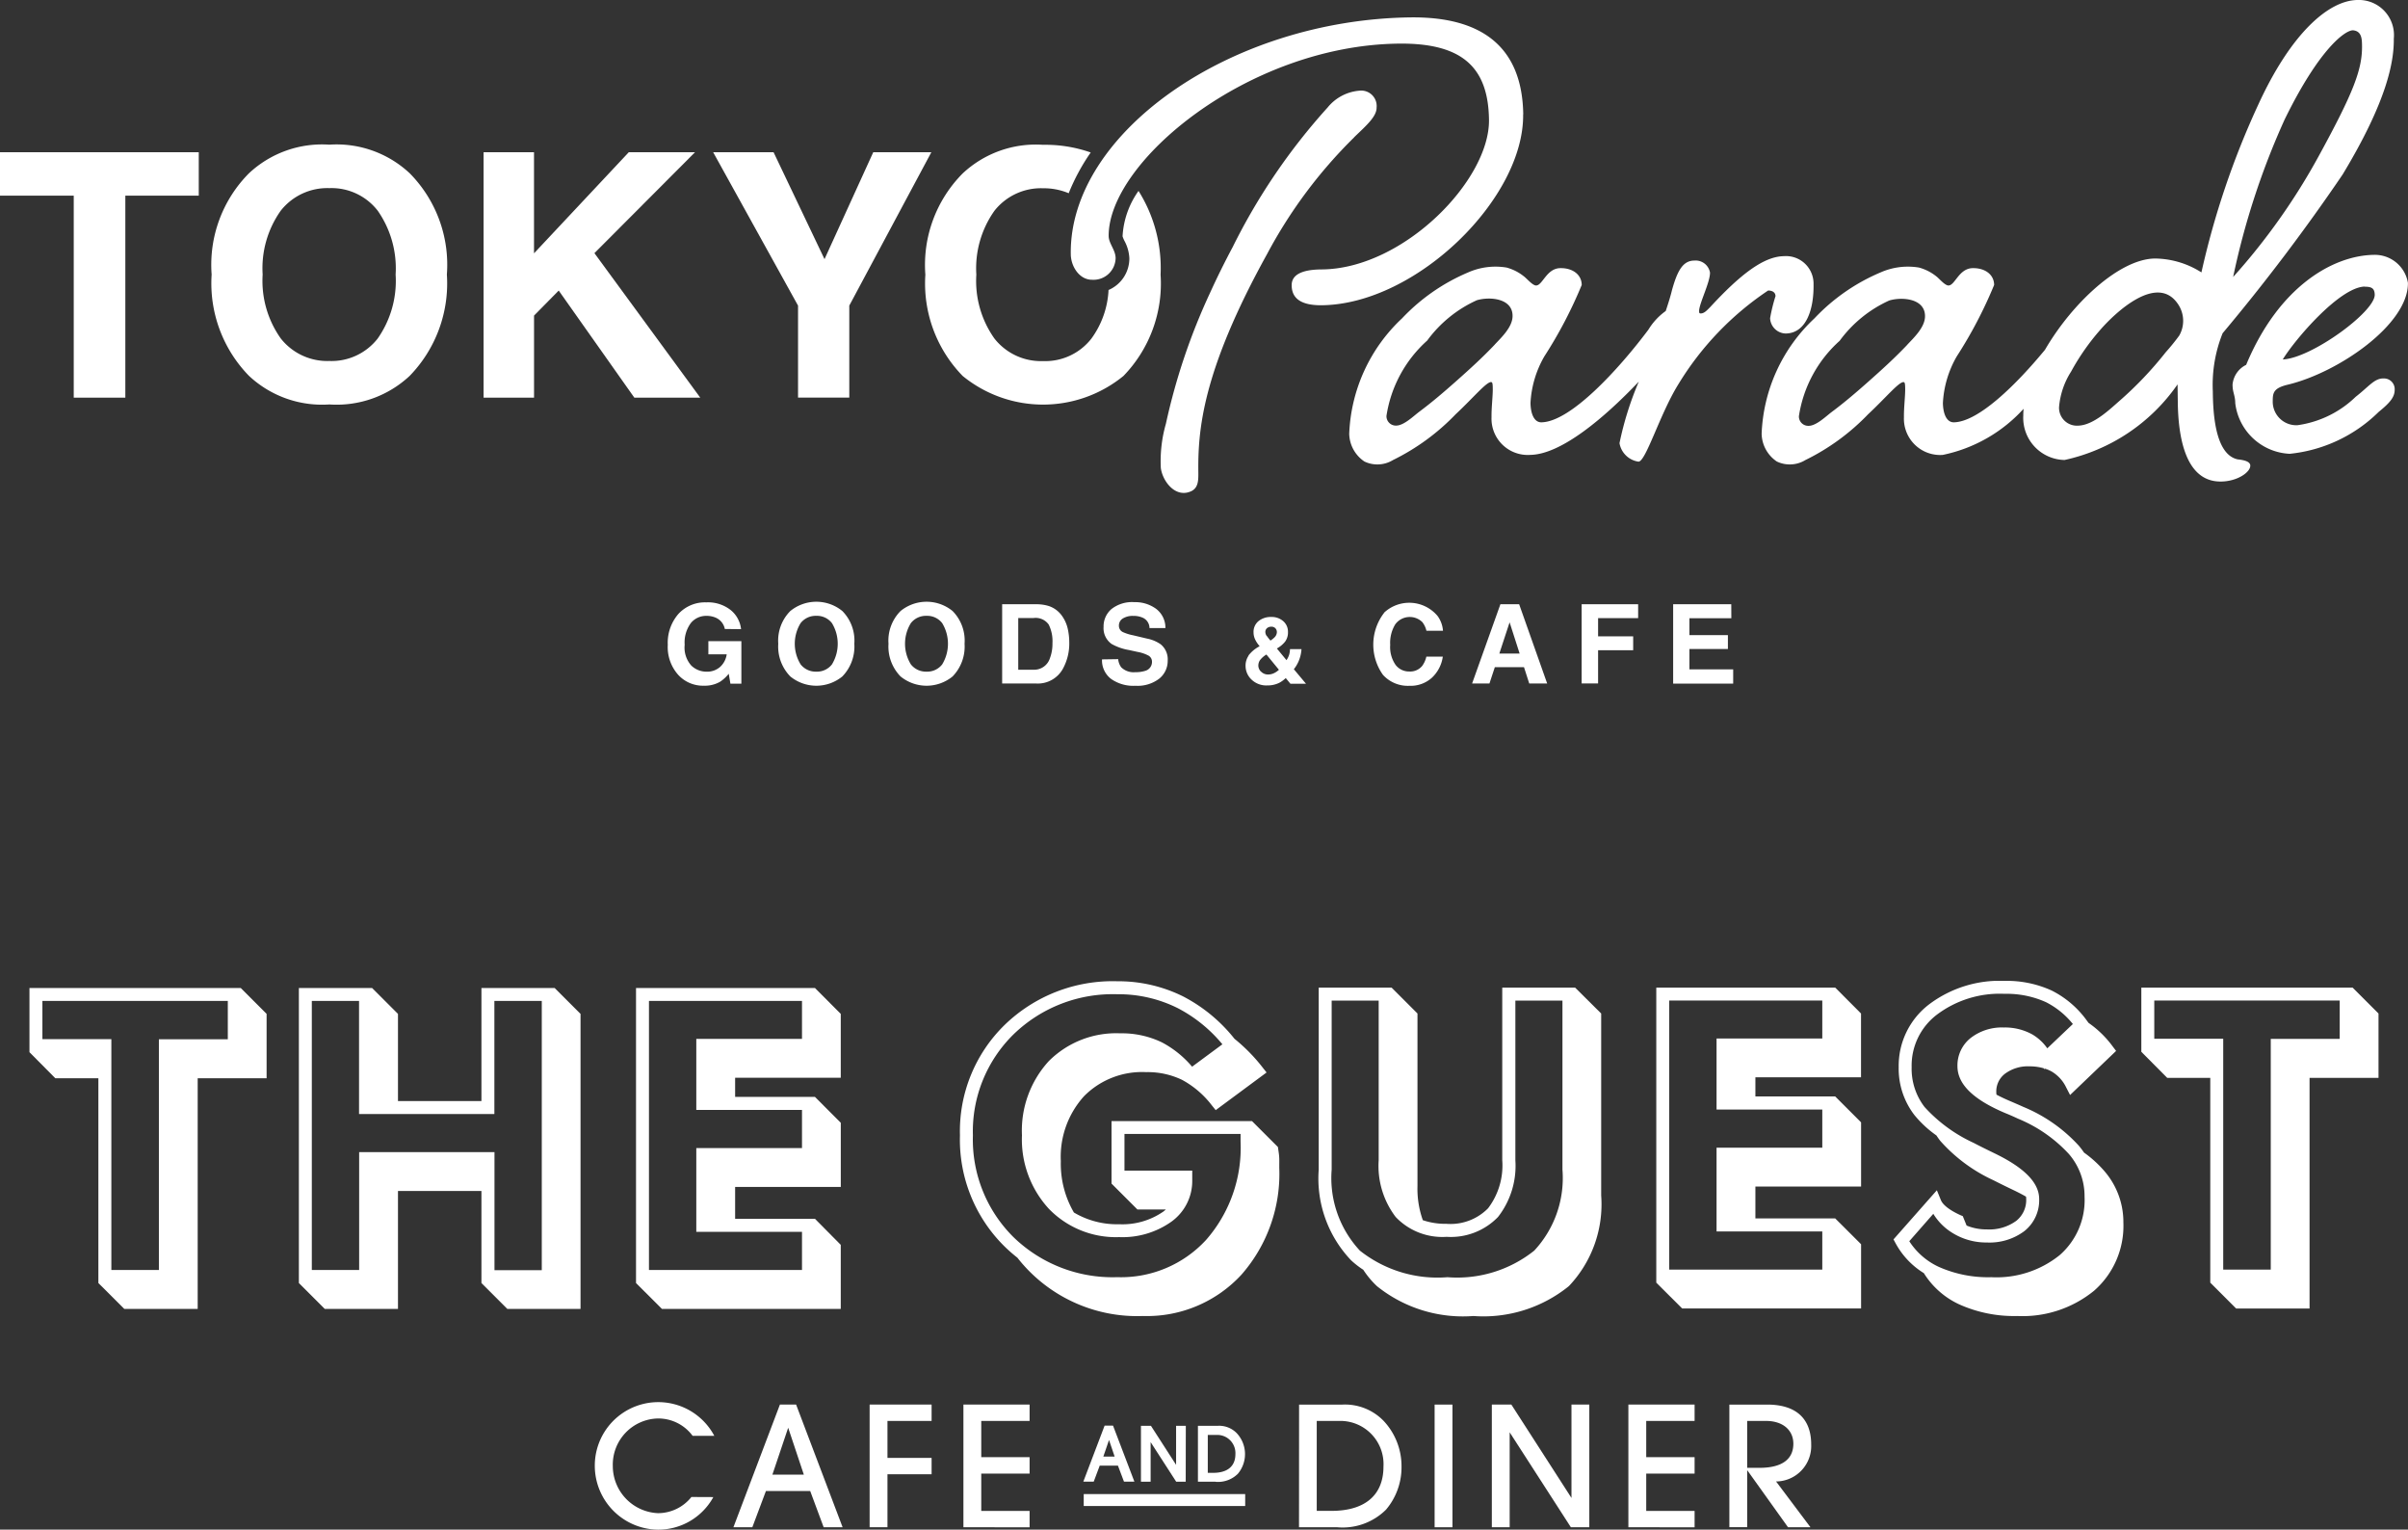
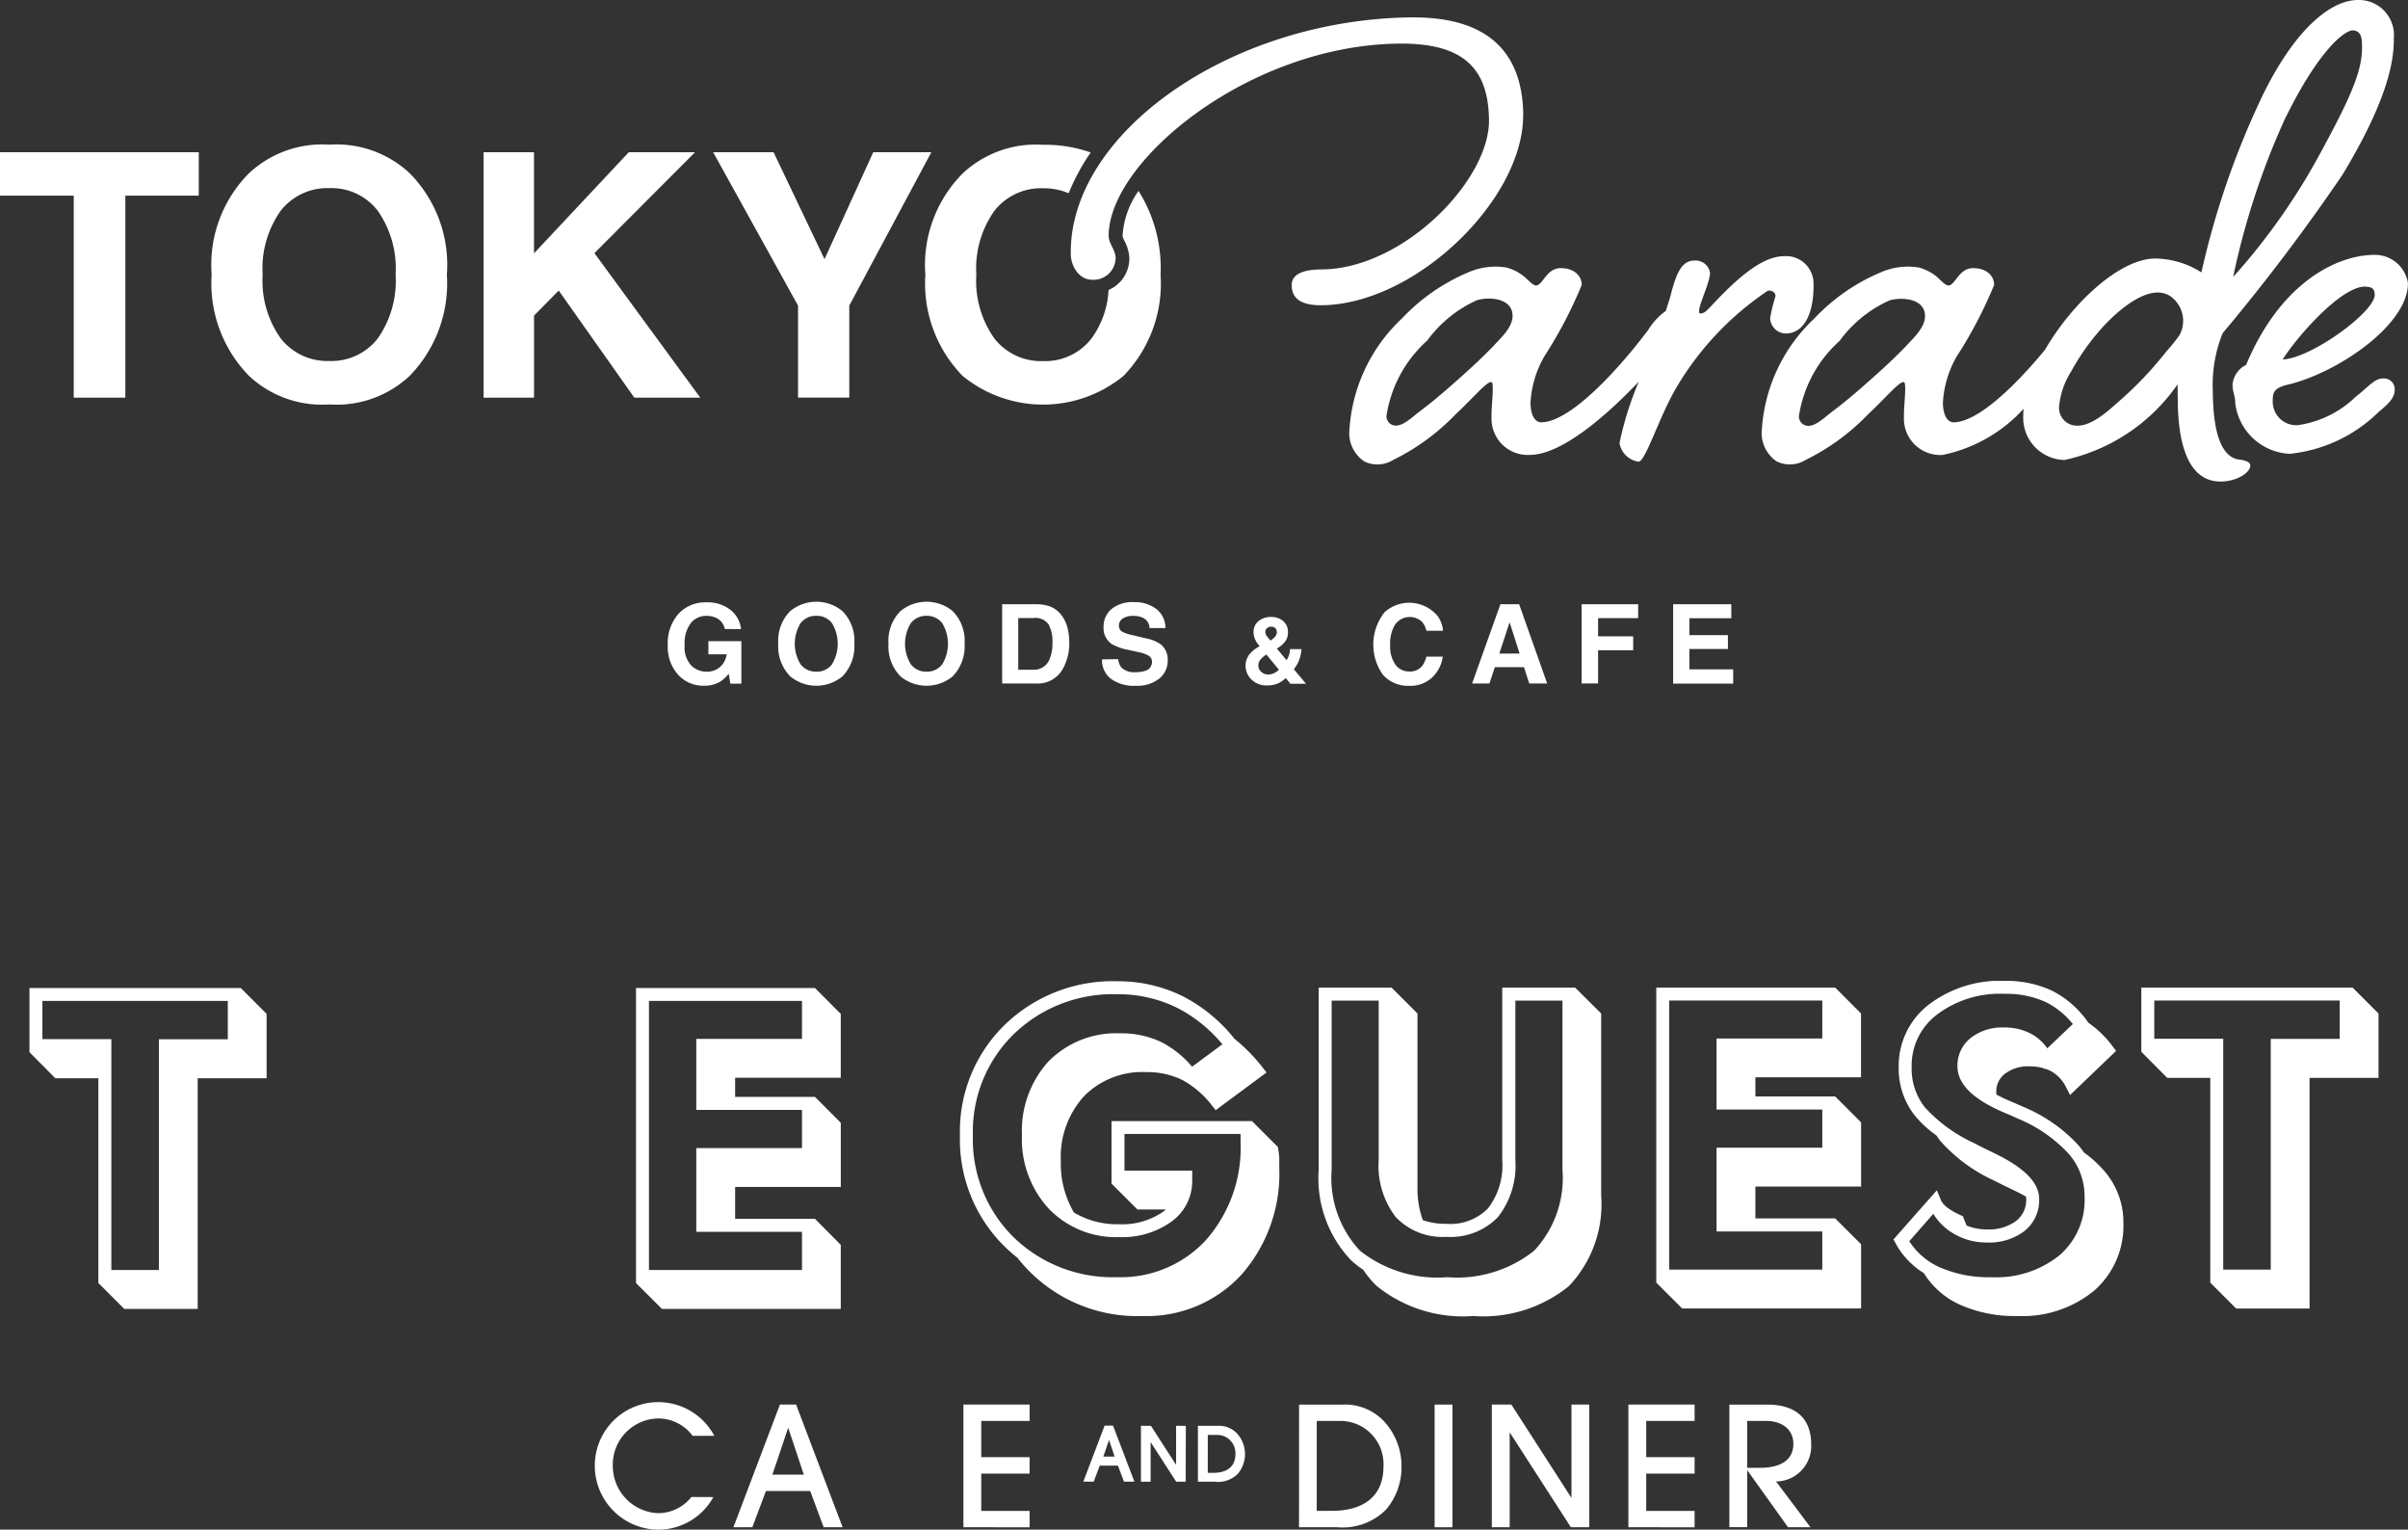
<svg xmlns="http://www.w3.org/2000/svg" width="69.394" height="44.068" viewBox="0 0 69.394 44.068">
  <rect x="0" y="0" width="69.394" height="44.068" fill="#333333" stroke="none" />
  <defs>
    <clipPath id="a">
      <rect width="69.394" height="19.755" fill="#fff" />
    </clipPath>
    <clipPath id="b">
      <rect width="67.696" height="15.809" fill="#fff" />
    </clipPath>
  </defs>
  <path d="M0,22.114v1.252H2.125v5.819H3.612V23.366H5.728V22.114Z" transform="translate(0 -17.729)" fill="#fff" />
  <g transform="translate(0 0)">
    <g clip-path="url(#a)">
      <path d="M36.471,27.685a3.083,3.083,0,0,1-2.317.825,3.083,3.083,0,0,1-2.317-.825,3.814,3.814,0,0,1-1.075-2.917,3.739,3.739,0,0,1,1.075-2.917,3.083,3.083,0,0,1,2.317-.825,3.083,3.083,0,0,1,2.317.825,3.749,3.749,0,0,1,1.07,2.917,3.824,3.824,0,0,1-1.07,2.917m-.923-1.075a2.894,2.894,0,0,0,.516-1.842,2.9,2.9,0,0,0-.516-1.84,1.685,1.685,0,0,0-1.393-.65,1.708,1.708,0,0,0-1.4.648,2.865,2.865,0,0,0-.523,1.842,2.865,2.865,0,0,0,.523,1.842,1.707,1.707,0,0,0,1.4.648,1.687,1.687,0,0,0,1.393-.648" transform="translate(-24.663 -16.858)" fill="#fff" />
      <path d="M70.279,22.114h1.453v2.913l2.732-2.913h1.909l-2.9,2.908,3.05,4.163h-1.9L72.444,26.1l-.711.721v2.365H70.279Z" transform="translate(-56.343 -17.729)" fill="#fff" />
      <path d="M108.258,22.114h1.674l-2.365,4.419v2.651H106.09V26.534l-2.446-4.419h1.741l1.468,3.08Z" transform="translate(-83.092 -17.729)" fill="#fff" />
      <path d="M140.647,22.353a2.487,2.487,0,0,0-.463,1.312.848.848,0,0,0,.056.134,1.172,1.172,0,0,1,.14.5.99.99,0,0,1-.6.913,2.584,2.584,0,0,1-.494,1.4,1.687,1.687,0,0,1-1.393.648,1.707,1.707,0,0,1-1.4-.648,2.864,2.864,0,0,1-.523-1.842,2.865,2.865,0,0,1,.523-1.842,1.708,1.708,0,0,1,1.4-.647,1.86,1.86,0,0,1,.739.143,5.92,5.92,0,0,1,.634-1.174,3.932,3.932,0,0,0-1.373-.221,3.083,3.083,0,0,0-2.317.825,3.74,3.74,0,0,0-1.075,2.917,3.814,3.814,0,0,0,1.075,2.917,3.665,3.665,0,0,0,4.634,0,3.824,3.824,0,0,0,1.07-2.917,4.178,4.178,0,0,0-.636-2.414" transform="translate(-107.834 -16.857)" fill="#fff" />
      <path d="M168.654,5.34c-.026-1.947-1.187-2.824-3.251-2.8-5.208.069-9.834,3.344-9.788,6.816,0,.352.244.748.62.743a.637.637,0,0,0,.672-.619c0-.235-.193-.42-.2-.631-.028-2.135,4.01-5.5,8.35-5.553,1.853-.024,2.59.693,2.61,2.195.023,1.736-2.454,4.279-4.8,4.31-.375,0-.891.059-.886.457,0,.375.266.583.876.575,2.721-.036,5.825-3.08,5.794-5.5" transform="translate(-124.757 -2.039)" fill="#fff" />
-       <path d="M174.218,14.515c.348-.333.649-.595.646-.853a.445.445,0,0,0-.5-.486,1.315,1.315,0,0,0-.909.481,17.673,17.673,0,0,0-2.739,4.025q-.348.651-.654,1.323a17.98,17.98,0,0,0-1.27,3.767,3.887,3.887,0,0,0-.146,1.276c.052.387.427.878.881.664.2-.1.2-.312.2-.518-.016-1.22.1-2.911,1.982-6.314a13.812,13.812,0,0,1,2.513-3.365" transform="translate(-135.193 -10.563)" fill="#fff" />
      <path d="M208.372,38.364a4.767,4.767,0,0,0-.156.636.461.461,0,0,0,.452.44c.587-.008.812-.691.8-1.418a.794.794,0,0,0-.855-.81c-.586.008-1.26.533-2.116,1.459-.116.119-.185.19-.279.191-.047,0-.047-.023-.048-.07,0-.211.318-.826.314-1.107a.42.42,0,0,0-.45-.346c-.329,0-.489.288-.646.853-.037.156-.1.362-.18.6a1.827,1.827,0,0,0-.5.539c-.853,1.137-2.241,2.657-3.085,2.668-.211,0-.308-.254-.312-.559a2.987,2.987,0,0,1,.4-1.342,12.706,12.706,0,0,0,1.076-2.056c0-.282-.241-.49-.616-.485-.4.005-.51.5-.7.5-.1,0-.271-.206-.35-.263a1.364,1.364,0,0,0-.5-.254,1.952,1.952,0,0,0-1.111.142,5.631,5.631,0,0,0-1.9,1.321,4.807,4.807,0,0,0-1.523,3.325.987.987,0,0,0,.438.8.864.864,0,0,0,.823-.042,6.415,6.415,0,0,0,1.806-1.319c.51-.476.879-.926,1.02-.928.047,0,.048.07.05.21,0,.211-.04.54-.036.8a1.045,1.045,0,0,0,1.117,1.088c.874-.012,2.1-1.032,3.127-2.11a9.245,9.245,0,0,0-.556,1.772.648.648,0,0,0,.547.533c.211,0,.616-1.369,1.144-2.221a8.645,8.645,0,0,1,2.592-2.709c.141,0,.212.068.213.161m-8.088,1.394c-.347.367-.722.708-1.1,1.043-.352.313-.71.62-1.086.9-.16.121-.435.39-.653.393a.271.271,0,0,1-.285-.278,3.649,3.649,0,0,1,1.174-2.171,3.619,3.619,0,0,1,1.43-1.162c.377-.112,1.049-.056,1.03.472-.012.306-.314.594-.509.8" transform="translate(-157.205 -29.832)" fill="#fff" />
      <path d="M269.745,13.232c-.659-.155-.7-1.4-.706-1.962a3.989,3.989,0,0,1,.283-1.67,56.457,56.457,0,0,0,3.459-4.574c1.286-2.128,1.482-3.258,1.474-3.914A1.012,1.012,0,0,0,273.207,0c-.821.011-1.912.94-2.87,3.041a23.825,23.825,0,0,0-1.626,4.807,2.531,2.531,0,0,0-1.343-.4c-1.021.013-2.383,1.284-3.165,2.629-.836,1.014-1.922,2.08-2.629,2.09-.211,0-.309-.254-.313-.559a2.987,2.987,0,0,1,.4-1.342,12.689,12.689,0,0,0,1.076-2.056c0-.282-.241-.49-.616-.485-.4.005-.51.5-.7.5-.105,0-.272-.206-.35-.263a1.364,1.364,0,0,0-.5-.254,1.953,1.953,0,0,0-1.111.142,5.631,5.631,0,0,0-1.9,1.321,4.807,4.807,0,0,0-1.523,3.325.988.988,0,0,0,.438.8.864.864,0,0,0,.823-.042,6.418,6.418,0,0,0,1.806-1.318c.51-.476.879-.927,1.02-.928.047,0,.048.07.05.21,0,.211-.04.54-.036.8a1.045,1.045,0,0,0,1.117,1.088,4.328,4.328,0,0,0,2.331-1.329c-.006.068-.009.134-.009.2a1.214,1.214,0,0,0,1.19,1.275,5.346,5.346,0,0,0,3.256-2.178l.007.516c.012.938.194,2.3,1.25,2.283.469-.006.841-.269.839-.457,0-.117-.166-.162-.378-.183m1.373-9.8c.983-2.007,1.726-2.557,1.961-2.56.258.02.261.255.264.442.009.681-.241,1.341-1.249,3.184a18.4,18.4,0,0,1-2.465,3.481,21.78,21.78,0,0,1,1.489-4.548m-10.879,6.5c-.347.367-.722.708-1.1,1.043-.352.313-.71.62-1.086.9-.16.121-.435.39-.653.393a.27.27,0,0,1-.285-.278,3.648,3.648,0,0,1,1.174-2.171,3.619,3.619,0,0,1,1.43-1.162c.377-.112,1.049-.056,1.03.472-.012.306-.314.594-.509.8m7.832-.256a6.1,6.1,0,0,1-.386.475,10.416,10.416,0,0,1-1.338,1.406c-.3.263-.757.7-1.19.709a.515.515,0,0,1-.546-.533,2.241,2.241,0,0,1,.346-1.023,6.666,6.666,0,0,1,.838-1.2c.434-.5,1.64-1.639,2.241-.75a.855.855,0,0,1,.035.917" transform="translate(-205.27 0)" fill="#fff" />
      <path d="M328.812,40.579c-.258,0-.419.24-.791.527a3,3,0,0,1-1.679.82.679.679,0,0,1-.713-.694c0-.235.018-.376.439-.475,1.45-.347,3.473-1.735,3.457-2.931a.966.966,0,0,0-.973-.808c-1.2.016-2.756.928-3.689,3.169a.705.705,0,0,0-.392.568c0,.235.075.3.078.538a1.657,1.657,0,0,0,1.568,1.457,4.261,4.261,0,0,0,2.565-1.207c.325-.263.463-.429.461-.639a.308.308,0,0,0-.333-.324m-.527-2.644c.188,0,.282.043.285.231.007.493-1.829,1.831-2.65,1.865.344-.567,1.638-2.086,2.365-2.1" transform="translate(-260.133 -29.676)" fill="#fff" />
      <path d="M98.7,88.262a.448.448,0,0,0-.265-.327.65.65,0,0,0-.262-.051.568.568,0,0,0-.453.208.943.943,0,0,0-.177.625.776.776,0,0,0,.192.6.63.63,0,0,0,.437.175.565.565,0,0,0,.393-.138.6.6,0,0,0,.189-.361h-.528v-.381h.951v1.225h-.316l-.048-.285a1.1,1.1,0,0,1-.248.229.876.876,0,0,1-.465.115.966.966,0,0,1-.744-.314,1.2,1.2,0,0,1-.3-.864,1.266,1.266,0,0,1,.305-.888,1.04,1.04,0,0,1,.807-.335,1.054,1.054,0,0,1,.7.221.821.821,0,0,1,.3.551Z" transform="translate(-77.812 -70.141)" fill="#fff" />
      <path d="M114.965,89.586a1.184,1.184,0,0,1-1.5,0,1.231,1.231,0,0,1-.347-.942,1.208,1.208,0,0,1,.347-.942,1.184,1.184,0,0,1,1.5,0,1.211,1.211,0,0,1,.345.942,1.235,1.235,0,0,1-.345.942m-.3-.347a1.144,1.144,0,0,0,0-1.189.545.545,0,0,0-.45-.21.551.551,0,0,0-.452.209,1.133,1.133,0,0,0,0,1.19.552.552,0,0,0,.452.209.545.545,0,0,0,.45-.209" transform="translate(-90.69 -70.098)" fill="#fff" />
      <path d="M130.988,89.586a1.184,1.184,0,0,1-1.5,0,1.231,1.231,0,0,1-.347-.942,1.208,1.208,0,0,1,.347-.942,1.184,1.184,0,0,1,1.5,0,1.211,1.211,0,0,1,.345.942,1.235,1.235,0,0,1-.345.942m-.3-.347a1.145,1.145,0,0,0,0-1.189.545.545,0,0,0-.45-.21.551.551,0,0,0-.452.209,1.133,1.133,0,0,0,0,1.19.552.552,0,0,0,.452.209.546.546,0,0,0,.45-.209" transform="translate(-103.536 -70.098)" fill="#fff" />
      <path d="M146.988,87.837a.756.756,0,0,1,.389.29,1.019,1.019,0,0,1,.163.369,1.771,1.771,0,0,1,.043.378,1.516,1.516,0,0,1-.183.771.825.825,0,0,1-.766.426h-.985V87.787h.985a1.215,1.215,0,0,1,.354.05m-.875.347v1.49h.441a.476.476,0,0,0,.472-.333,1.172,1.172,0,0,0,.073-.435,1.071,1.071,0,0,0-.109-.535.462.462,0,0,0-.435-.187Z" transform="translate(-116.769 -70.379)" fill="#fff" />
      <path d="M160.668,89.1a.464.464,0,0,0,.087.234.507.507,0,0,0,.407.141.873.873,0,0,0,.28-.037.265.265,0,0,0,.2-.265.2.2,0,0,0-.1-.175,1.091,1.091,0,0,0-.317-.107l-.247-.054a1.532,1.532,0,0,1-.5-.175.556.556,0,0,1-.231-.494.656.656,0,0,1,.226-.51.964.964,0,0,1,.663-.2,1.018,1.018,0,0,1,.623.191.681.681,0,0,1,.27.555h-.459a.327.327,0,0,0-.184-.293.635.635,0,0,0-.284-.057.541.541,0,0,0-.3.074.236.236,0,0,0-.113.208.2.2,0,0,0,.111.183,1.35,1.35,0,0,0,.3.094l.4.095a1.025,1.025,0,0,1,.395.166.559.559,0,0,1,.2.466.656.656,0,0,1-.242.52,1.021,1.021,0,0,1-.684.207,1.116,1.116,0,0,1-.709-.2.673.673,0,0,1-.258-.56Z" transform="translate(-128.444 -70.11)" fill="#fff" />
      <path d="M181.091,90.734a.947.947,0,0,1,.282-.246l.04-.025a.8.8,0,0,1-.129-.192.475.475,0,0,1-.046-.2.4.4,0,0,1,.143-.329.56.56,0,0,1,.37-.119.5.5,0,0,1,.343.121.4.4,0,0,1,.136.31.443.443,0,0,1-.081.277.793.793,0,0,1-.239.2l.277.336a.558.558,0,0,0,.074-.148.583.583,0,0,0,.027-.169h.331a1.055,1.055,0,0,1-.085.355,1.007,1.007,0,0,1-.135.223l.35.418H182.3l-.134-.163a.847.847,0,0,1-.182.134.75.75,0,0,1-.347.078.612.612,0,0,1-.462-.173.541.541,0,0,1-.167-.383.509.509,0,0,1,.086-.3m.364.461a.272.272,0,0,0,.2.08.385.385,0,0,0,.176-.042.525.525,0,0,0,.135-.094l-.36-.439a.651.651,0,0,0-.187.164.28.28,0,0,0-.046.156.243.243,0,0,0,.079.175m.164-1.032a1.686,1.686,0,0,0,.106.135.694.694,0,0,0,.117-.093.218.218,0,0,0,.068-.153.16.16,0,0,0-.041-.107.155.155,0,0,0-.123-.047.182.182,0,0,0-.1.028.139.139,0,0,0-.068.128.2.2,0,0,0,.038.11" transform="translate(-145.113 -71.848)" fill="#fff" />
      <path d="M199.9,87.85a1.065,1.065,0,0,1,1.536.1.826.826,0,0,1,.156.426h-.477a.65.65,0,0,0-.117-.248.518.518,0,0,0-.78.061,1.024,1.024,0,0,0-.147.594.9.9,0,0,0,.155.576.486.486,0,0,0,.395.191.447.447,0,0,0,.374-.164.72.72,0,0,0,.118-.265h.474a1.029,1.029,0,0,1-.313.607.912.912,0,0,1-.646.234.969.969,0,0,1-.766-.316,1.5,1.5,0,0,1,.038-1.792" transform="translate(-160.008 -70.204)" fill="#fff" />
      <path d="M214.761,87.787h.54l.808,2.284h-.517l-.151-.47H214.6l-.155.47h-.5Zm-.031,1.421h.585l-.289-.9Z" transform="translate(-171.522 -70.379)" fill="#fff" />
      <path d="M229.862,87.8h1.628v.4h-1.154v.525h1.011v.4h-1.011v.957h-.474Z" transform="translate(-184.282 -70.392)" fill="#fff" />
      <path d="M244.847,88.192h-1.208v.485h1.109v.4h-1.109v.587H244.9v.411h-1.73V87.787h1.675Z" transform="translate(-194.953 -70.38)" fill="#fff" />
    </g>
  </g>
  <g transform="translate(0.849 28.259)">
    <g transform="translate(0 0)" clip-path="url(#b)">
      <path d="M58.816,44.01a1.808,1.808,0,0,1-1.6.938A1.842,1.842,0,0,1,55.4,43.119a1.829,1.829,0,0,1,3.444-.874h-.625a1.231,1.231,0,0,0-1-.5,1.331,1.331,0,0,0-1.3,1.372,1.36,1.36,0,0,0,1.3,1.356,1.23,1.23,0,0,0,.965-.466Z" transform="translate(-39.108 -29.138)" fill="#fff" />
      <path d="M71.588,45.044,71.2,44H69.925l-.392,1.044h-.545l1.34-3.534h.466l1.34,3.534Zm-1.022-2.866-.455,1.351h.906Z" transform="translate(-48.701 -29.304)" fill="#fff" />
-       <path d="M82.339,45.044V41.51h1.786v.472H82.853v1.065h1.272v.471H82.853v1.526Z" transform="translate(-58.127 -29.304)" fill="#fff" />
      <path d="M91.53,45.044V41.51h1.907v.472H92.044v1.043h1.393V43.5H92.044v1.075h1.393v.472Z" transform="translate(-64.615 -29.304)" fill="#fff" />
      <path d="M124.425,41.511h1.251a1.55,1.55,0,0,1,1.187.471,1.906,1.906,0,0,1,.514,1.314,1.886,1.886,0,0,1-.445,1.24,1.771,1.771,0,0,1-1.409.509h-1.1Zm.932,3.062c.97,0,1.5-.455,1.5-1.277a1.245,1.245,0,0,0-1.288-1.314h-.635v2.591Z" transform="translate(-87.837 -29.304)" fill="#fff" />
      <rect width="0.514" height="3.534" transform="translate(40.494 12.207)" fill="#fff" />
      <path d="M145.589,45.044l-1.763-2.734v2.734h-.514V41.51h.562l1.733,2.691V41.51h.514v3.534Z" transform="translate(-101.169 -29.304)" fill="#fff" />
      <path d="M156.7,45.044V41.51h1.908v.472h-1.394v1.043h1.394V43.5h-1.394v1.075h1.394v.472Z" transform="translate(-110.622 -29.304)" fill="#fff" />
      <path d="M168.284,45.044,167.108,43.4v1.642h-.514V41.511h1.091c.827,0,1.267.4,1.267,1.15a1.021,1.021,0,0,1-1.012,1.065l.991,1.319Zm-.821-1.711c.635,0,.975-.239.975-.694,0-.4-.313-.657-.784-.657h-.546v1.351Z" transform="translate(-117.606 -29.304)" fill="#fff" />
      <path d="M104.577,45.241l-.173-.461h-.561l-.174.461h-.241l.593-1.561h.206l.592,1.561Zm-.452-1.266-.2.6h.4Z" transform="translate(-73.014 -30.835)" fill="#fff" />
      <path d="M104.765,45.2h-.3l-.174-.461h-.525l-.173.461h-.3l.014-.036.6-1.578h.243l.006.017Zm-.261-.053h.185l-.572-1.508h-.169l-.572,1.508h.184l.174-.461h.6Zm-.234-.616H103.8l.238-.706Zm-.4-.053h.326L104.034,44Z" transform="translate(-72.923 -30.773)" fill="#fff" />
      <path d="M110.013,45.241l-.779-1.208v1.208h-.227V43.679h.248l.765,1.189V43.679h.227v1.561Z" transform="translate(-76.953 -30.835)" fill="#fff" />
      <path d="M110.211,45.2h-.275L109.2,44.06V45.2h-.279V43.59h.288l.725,1.125V43.59h.28Zm-.246-.053h.193V43.643h-.174V44.9l-.806-1.252h-.207v1.508h.174V43.88Z" transform="translate(-76.89 -30.772)" fill="#fff" />
      <path d="M114.6,43.679h.552a.685.685,0,0,1,.524.208.844.844,0,0,1,.227.58.831.831,0,0,1-.2.547.781.781,0,0,1-.622.225H114.6Zm.412,1.353c.428,0,.664-.2.664-.564a.55.55,0,0,0-.569-.58h-.28v1.145Z" transform="translate(-80.902 -30.835)" fill="#fff" />
      <path d="M115.023,45.2h-.511V43.59h.579a.707.707,0,0,1,.543.216.883.883,0,0,1,.031,1.164.81.81,0,0,1-.642.234m-.459-.053h.459a.761.761,0,0,0,.6-.216.832.832,0,0,0-.03-1.092.658.658,0,0,0-.5-.2h-.526ZM114.95,45h-.211V43.8h.306a.576.576,0,0,1,.6.607c0,.375-.253.591-.691.591m-.158-.053h.158c.411,0,.638-.191.638-.538a.524.524,0,0,0-.543-.554h-.253Z" transform="translate(-80.839 -30.772)" fill="#fff" />
-       <rect width="4.653" height="0.344" transform="translate(30.382 14.785)" fill="#fff" />
      <path d="M4.848,9.245H2.732L1.986,8.5V2.6H.745L0,1.849V0H6.089l.745.746V2.6H4.848V9.244ZM.373.373v1.1H2.36V8.125H3.73V1.477H5.716V.373Z" transform="translate(0 0.205)" fill="#fff" stroke="rgba(0,0,0,0)" stroke-miterlimit="10" stroke-width="1" />
-       <path d="M2.856,9.246H.746L0,8.5V0H2.11l.746.746V3.258H5.261V0h2.11l.746.746v8.5H6.007L5.261,8.5V5.848H2.856v3.4ZM1.737,4.729h3.9v3.4H7V.373H5.634V3.632h-3.9V.373H.373V8.125H1.737V4.73Z" transform="translate(7.764 0.205)" fill="#fff" stroke="rgba(0,0,0,0)" stroke-miterlimit="10" stroke-width="1" />
      <path d="M5.9,9.245H.746L0,8.5V0H5.157L5.9.746V2.585H2.856v.552h2.3l.745.746V5.731H2.856v.918h2.3L5.9,7.4V9.244ZM.373.373V8.125H4.783v-1.1H1.737V4.612H4.783v-1.1H1.737V1.466H4.783V.373Z" transform="translate(17.48 0.205)" fill="#fff" stroke="rgba(0,0,0,0)" stroke-miterlimit="10" stroke-width="1" />
      <path d="M5.278,9.644a4.382,4.382,0,0,1-3.623-1.68,4.455,4.455,0,0,1-.372-.326A4.318,4.318,0,0,1,0,4.438a4.279,4.279,0,0,1,1.288-3.18A4.471,4.471,0,0,1,4.532,0a4.194,4.194,0,0,1,1.9.437,4.579,4.579,0,0,1,1.479,1.22,5.026,5.026,0,0,1,.806.82l.119.151L7.37,3.713l-.112-.139A2.687,2.687,0,0,0,6.4,2.84a2.285,2.285,0,0,0-1.032-.222,2.351,2.351,0,0,0-1.791.692,2.6,2.6,0,0,0-.67,1.875,2.785,2.785,0,0,0,.377,1.477A2.427,2.427,0,0,0,4.588,7a2.069,2.069,0,0,0,1.274-.365c.02-.015.038-.03.056-.046l.016-.014H5.114l-.746-.746v-1.8H8.417l.746.746.023.158c.008.056.014.115.016.177s0,.141,0,.262A4.4,4.4,0,0,1,8.113,8.452,3.7,3.7,0,0,1,5.278,9.644ZM4.532.374A4.108,4.108,0,0,0,1.549,1.525,3.919,3.919,0,0,0,.373,4.438,3.96,3.96,0,0,0,1.543,7.372,4.1,4.1,0,0,0,4.532,8.525a3.333,3.333,0,0,0,2.56-1.072,4.03,4.03,0,0,0,.995-2.831c0-.094,0-.169,0-.224H4.741V5.456H6.694v.275a1.442,1.442,0,0,1-.607,1.2,2.437,2.437,0,0,1-1.5.44,2.687,2.687,0,0,1-2.024-.815,2.95,2.95,0,0,1-.776-2.119A2.961,2.961,0,0,1,2.561,2.3,2.743,2.743,0,0,1,4.621,1.5a2.65,2.65,0,0,1,1.2.261,2.928,2.928,0,0,1,.869.7l.873-.645A4.145,4.145,0,0,0,6.268.77,3.812,3.812,0,0,0,4.532.374Z" transform="translate(26.815 0.011)" fill="#fff" stroke="rgba(0,0,0,0)" stroke-miterlimit="10" stroke-width="1" />
      <path d="M4.457,9.461A3.955,3.955,0,0,1,1.677,8.6a2.558,2.558,0,0,1-.393-.471,2.535,2.535,0,0,1-.353-.275A3.418,3.418,0,0,1,0,5.243V0H2.1l.746.746V5.717A2.7,2.7,0,0,0,3,6.7a2.008,2.008,0,0,0,.681.105,1.516,1.516,0,0,0,1.2-.448,2.04,2.04,0,0,0,.408-1.385V0h2.1L8.14.746V5.989A3.42,3.42,0,0,1,7.209,8.6,3.913,3.913,0,0,1,4.457,9.461ZM.373.374V5.243a3.067,3.067,0,0,0,.813,2.334,3.6,3.6,0,0,0,2.525.766,3.559,3.559,0,0,0,2.5-.766,3.067,3.067,0,0,0,.813-2.334V.374H5.667v4.6a2.394,2.394,0,0,1-.5,1.634,1.89,1.89,0,0,1-1.482.572,1.854,1.854,0,0,1-1.467-.572,2.426,2.426,0,0,1-.49-1.635V.374Z" transform="translate(37.154 0.194)" fill="#fff" stroke="rgba(0,0,0,0)" stroke-miterlimit="10" stroke-width="1" />
      <path d="M5.9,9.244H.746L0,8.5V0H5.157L5.9.746V2.584H2.856v.552h2.3l.746.746V5.731H2.856v.918h2.3l.746.745V9.243ZM.373.373V8.125H4.784v-1.1H1.737V4.612H4.784v-1.1H1.737V1.466H4.784V.373Z" transform="translate(46.882 0.194)" fill="#fff" stroke="rgba(0,0,0,0)" stroke-miterlimit="10" stroke-width="1" />
      <path d="M3.564,9.655a3.85,3.85,0,0,1-1.68-.34A2.372,2.372,0,0,1,.875,8.42a2.287,2.287,0,0,1-.813-.858L0,7.448,1.25,6.032l.114.279c.1.257.627.465.633.467l.11.271a1.5,1.5,0,0,0,.583.111,1.316,1.316,0,0,0,.848-.247.765.765,0,0,0,.286-.632.408.408,0,0,0-.005-.065c-.1-.058-.209-.114-.325-.171-.249-.118-.454-.22-.611-.3A4.631,4.631,0,0,1,1.346,4.607c-.038-.049-.074-.1-.11-.155A3.145,3.145,0,0,1,.6,3.862,2.19,2.19,0,0,1,.15,2.485a2.226,2.226,0,0,1,.865-1.8A3.377,3.377,0,0,1,3.2,0,3.109,3.109,0,0,1,4.556.277a2.794,2.794,0,0,1,1.014.864l.051.069a2.936,2.936,0,0,1,.694.676l.1.132L5.089,3.288l-.114-.221a1.069,1.069,0,0,0-.414-.454.959.959,0,0,0-.2-.085l-.016.015L4.33,2.518a1.44,1.44,0,0,0-.406-.056,1.106,1.106,0,0,0-.715.216.643.643,0,0,0-.247.525.548.548,0,0,0,.006.075c.121.064.252.126.389.184.192.082.308.133.387.169A4.464,4.464,0,0,1,5.339,4.747a2.277,2.277,0,0,1,.152.2,3.305,3.305,0,0,1,.594.542,2.243,2.243,0,0,1,.54,1.474,2.482,2.482,0,0,1-.844,1.963A3.261,3.261,0,0,1,3.564,9.655ZM1.149,6.709.455,7.5a2.015,2.015,0,0,0,.845.737,3.486,3.486,0,0,0,1.517.3A2.9,2.9,0,0,0,4.79,7.9,2.1,2.1,0,0,0,5.506,6.22a1.855,1.855,0,0,0-.454-1.235A4.123,4.123,0,0,0,3.589,3.97c-.088-.041-.215-.1-.378-.165-.921-.391-1.368-.832-1.368-1.348a1.008,1.008,0,0,1,.384-.814,1.466,1.466,0,0,1,.951-.3,1.626,1.626,0,0,1,.823.2,1.38,1.38,0,0,1,.431.4l.737-.7A2.359,2.359,0,0,0,4.394.613,2.75,2.75,0,0,0,3.2.373a3.009,3.009,0,0,0-1.949.6A1.842,1.842,0,0,0,.523,2.485,1.805,1.805,0,0,0,.895,3.633,4.372,4.372,0,0,0,2.31,4.667c.149.079.351.179.6.3.867.419,1.288.85,1.288,1.318a1.133,1.133,0,0,1-.424.922,1.675,1.675,0,0,1-1.083.33,1.845,1.845,0,0,1-1.012-.288,1.66,1.66,0,0,1-.53-.535Z" transform="translate(53.718 0)" fill="#fff" stroke="rgba(0,0,0,0)" stroke-miterlimit="10" stroke-width="1" />
      <path d="M4.848,9.245H2.732L1.987,8.5V2.6H.746L0,1.849V0H6.089l.746.746V2.6H4.848V9.244ZM.373.373v1.1H2.36V8.125H3.73V1.477H5.717V.373Z" transform="translate(60.86 0.194)" fill="#fff" stroke="rgba(0,0,0,0)" stroke-miterlimit="10" stroke-width="1" />
    </g>
  </g>
</svg>